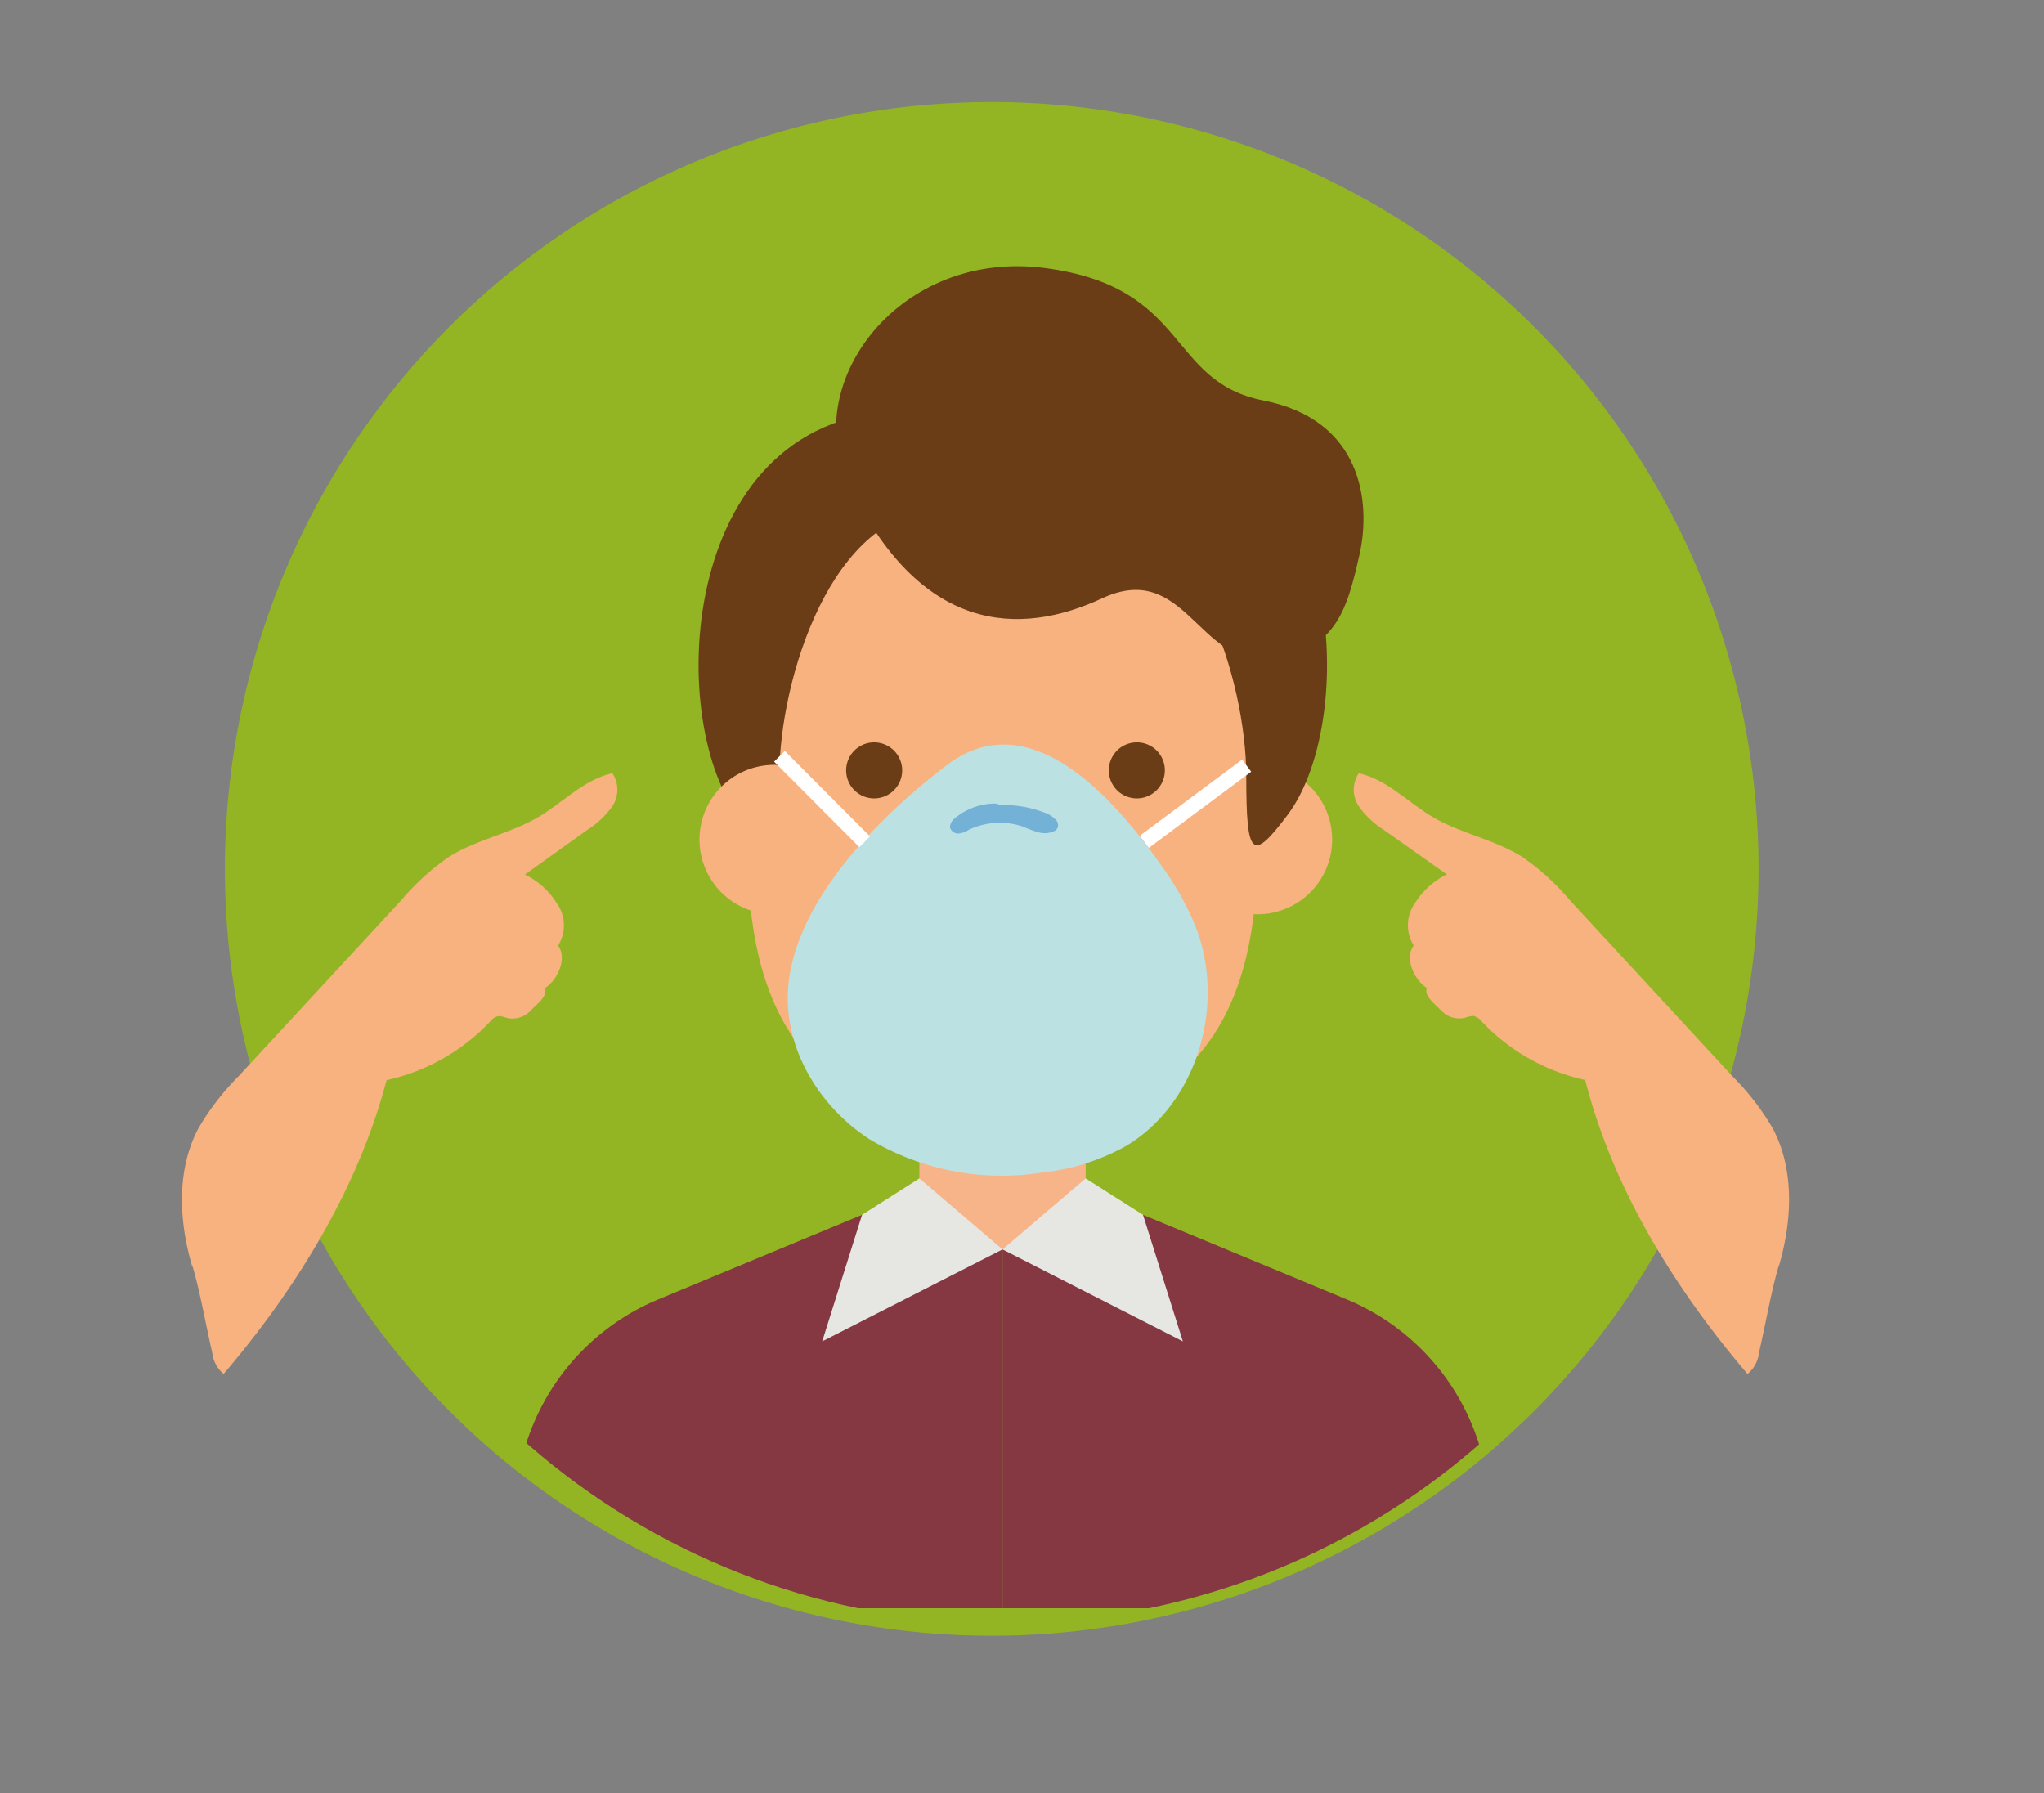
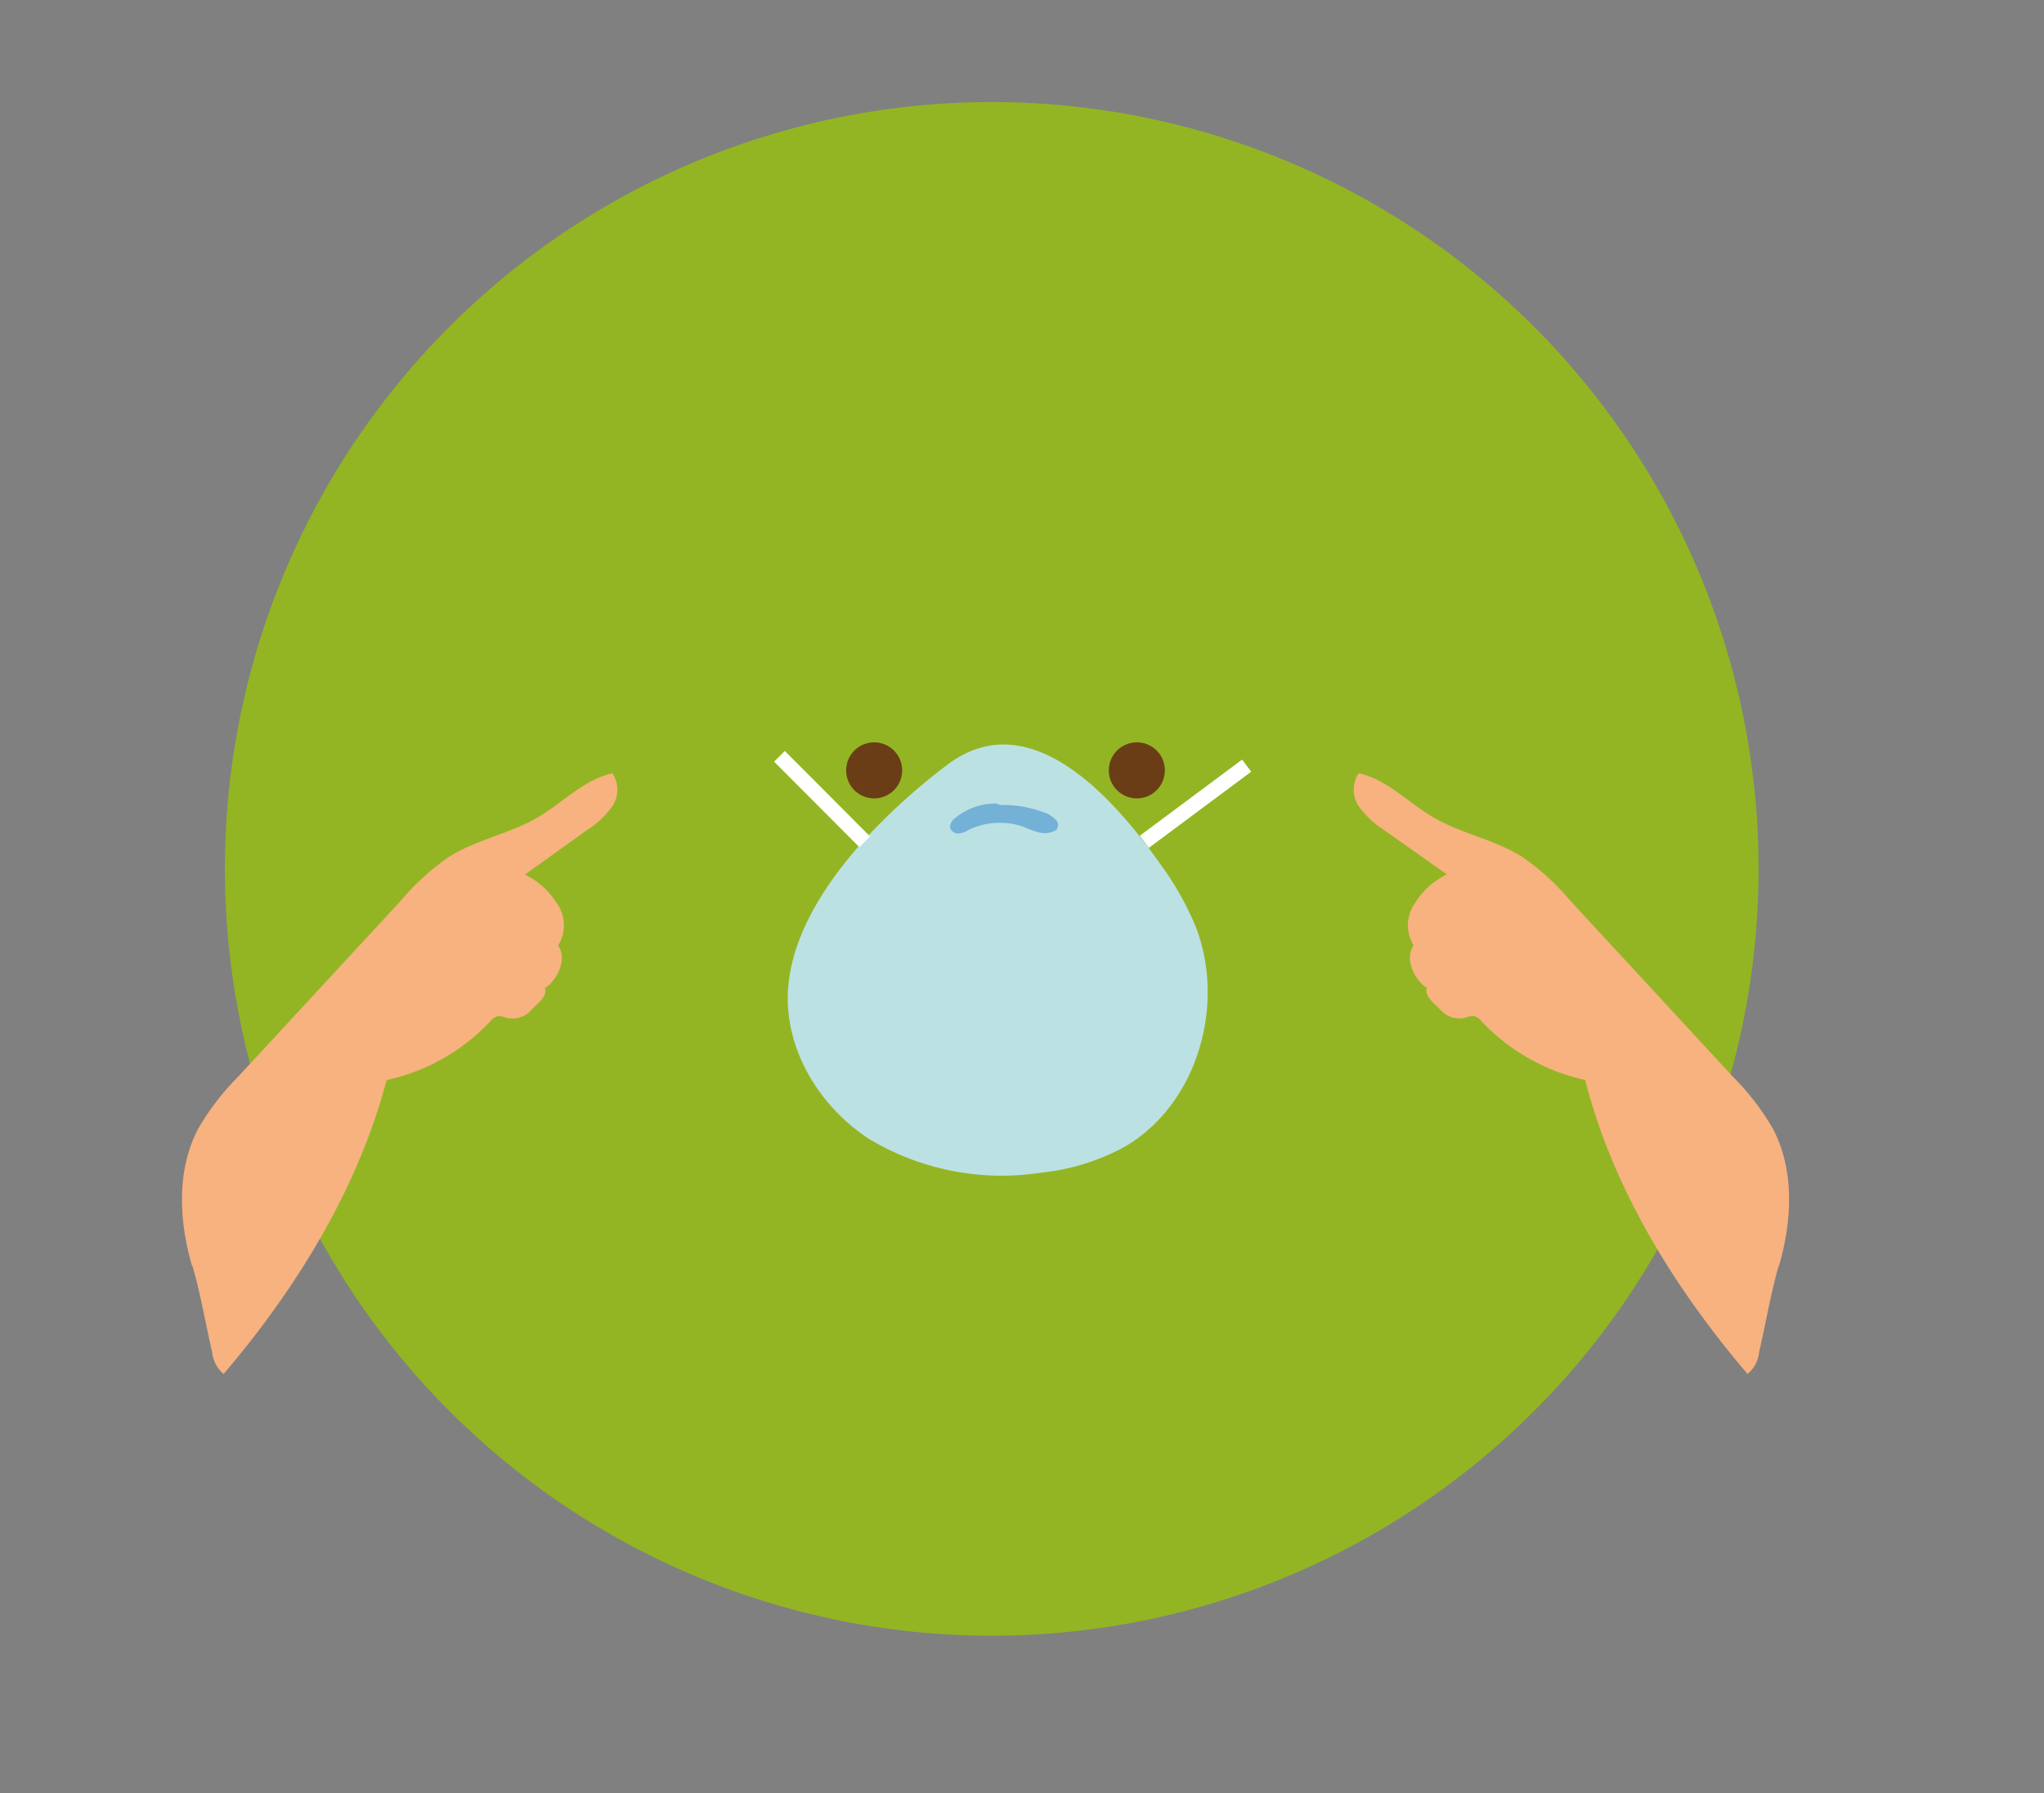
<svg xmlns="http://www.w3.org/2000/svg" id="Ebene_1" data-name="Ebene 1" viewBox="0 0 155.4 136.32">
  <rect x="0" y="0" width="155.4" height="136.32" fill="#808080" stroke="none" />
  <defs>
    <style>.cls-1,.cls-12{fill:none;}.cls-2{fill:#93b523;}.cls-3{clip-path:url(#clip-path);}.cls-4{clip-path:url(#clip-path-2);}.cls-5{fill:#853842;}.cls-6{fill:#f8b489;}.cls-7{fill:#f7b280;}.cls-8{fill:#6b3d17;}.cls-9{fill:#e6e6e3;}.cls-10{fill:#bce1e3;}.cls-11{fill:#74b1d7;}.cls-12{stroke:#fff;stroke-miterlimit:10;stroke-width:1.15px;}</style>
    <clipPath id="clip-path">
      <rect class="cls-1" x="21.33" y="13.47" width="109.91" height="109.91" />
    </clipPath>
    <clipPath id="clip-path-2">
-       <path class="cls-1" d="M21.33,68.43a55,55,0,0,0,43.91,53.84h22.1A55,55,0,0,0,130.41,78V58.84A55,55,0,0,0,21.33,68.43" />
-     </clipPath>
+       </clipPath>
  </defs>
  <title>ffp2-instruktionen</title>
  <path class="cls-2" d="M133.7,66.05A58.3,58.3,0,1,1,75.4,7.76a58.3,58.3,0,0,1,58.3,58.29" />
  <g class="cls-3">
    <path class="cls-2" d="M131.24,68.43a55,55,0,1,1-54.95-55,54.95,54.95,0,0,1,55,55" />
  </g>
  <g class="cls-4">
    <path class="cls-5" d="M65.54,92.36,50.07,98.78A17.63,17.63,0,0,0,39.93,110l-5.62,18.6H76.22V95Z" />
    <rect class="cls-6" x="69.9" y="82.35" width="12.64" height="12.64" />
    <path class="cls-7" d="M101.28,63.83a5.68,5.68,0,1,1-5.68-5.68,5.68,5.68,0,0,1,5.68,5.68" />
    <path class="cls-7" d="M76.22,35.18c-10.7,0-19.38,10.41-19.38,23.25v6c0,9.48,2.37,21.34,19.38,21.34S95.6,73.91,95.6,64.43v-6c0-12.84-8.68-23.25-19.38-23.25" />
    <path class="cls-8" d="M64.45,36.63C69.9,48.24,77.54,48.4,83.79,45.49s7.34,5.09,12.56,4.6,6.06-3.76,7-7.88.12-10.31-7.28-11.76-5.56-8.61-16.6-10.07S60.89,29,64.45,36.63" />
-     <path class="cls-8" d="M69,31.23c-17.39,0-18.45,23.32-12.91,30.7,2.72,3.62,3.16,3.29,3.16-2.9,0-7.38,4-20.29,12.39-20.29S69,31.23,69,31.23" />
-     <path class="cls-8" d="M85,31.23c17.39,0,18.45,23.32,12.91,30.7-2.72,3.62-3.16,3.29-3.16-2.9,0-7.38-4-20.29-12.38-20.29S85,31.23,85,31.23" />
    <path class="cls-7" d="M64.54,63.83a5.68,5.68,0,1,1-5.68-5.68,5.68,5.68,0,0,1,5.68,5.68" />
    <polygon class="cls-9" points="69.9 89.59 76.22 94.99 62.51 101.98 65.54 92.36 69.9 89.59" />
-     <path class="cls-5" d="M86.9,92.36l15.47,6.42A17.63,17.63,0,0,1,112.51,110l5.62,18.6H76.22V95Z" />
    <polygon class="cls-9" points="82.54 89.59 76.22 94.99 89.93 101.98 86.9 92.36 82.54 89.59" />
  </g>
  <path class="cls-8" d="M68.59,58.57a2.13,2.13,0,1,1-2.13-2.13,2.13,2.13,0,0,1,2.13,2.13" />
  <path class="cls-8" d="M88.56,58.57a2.13,2.13,0,1,1-2.12-2.13,2.12,2.12,0,0,1,2.12,2.13" />
  <path class="cls-10" d="M59.91,75.28c-.27,4.51,2.41,8.89,6.21,11.34a19.61,19.61,0,0,0,13,2.54,16.84,16.84,0,0,0,6.43-2c5.51-3.24,7.68-10.83,5.33-16.77a22.4,22.4,0,0,0-2.61-4.62c-3.51-5-9.92-12.37-16.22-7.65C67,61.94,60.31,68.52,59.91,75.28" />
  <path class="cls-11" d="M76,61.33c.14-.13-.2-.25-.43-.24a4.84,4.84,0,0,0-3,1.14.93.93,0,0,0-.35.66.65.65,0,0,0,.66.48,1.61,1.61,0,0,0,.75-.27,5.47,5.47,0,0,1,4.1-.27,10,10,0,0,0,1.23.45,1.73,1.73,0,0,0,1.3-.15.54.54,0,0,0,0-.81,2.2,2.2,0,0,0-.93-.57,8.87,8.87,0,0,0-3.83-.52" />
  <path class="cls-12" d="M94.78,58.21,87,64M59.26,57.5,65.74,64" />
  <path class="cls-7" d="M14.6,96.24c-1-3.42-1.19-7.27.47-10.43a19.72,19.72,0,0,1,3.08-4L30.5,68.45a18.42,18.42,0,0,1,3.64-3.31c2.09-1.31,4.62-1.76,6.75-3,1.9-1.11,3.51-2.88,5.67-3.35a2.27,2.27,0,0,1,0,2.5,6.78,6.78,0,0,1-1.92,1.81l-4.73,3.39a5.85,5.85,0,0,1,2.42,2.18,2.89,2.89,0,0,1,.1,3.22c.7.94,0,2.6-1,3.23.23.64-.65,1.24-1.11,1.74a1.89,1.89,0,0,1-1.86.51,1.67,1.67,0,0,0-.58-.12,1.12,1.12,0,0,0-.62.42,15.36,15.36,0,0,1-7.87,4.45C27.22,90.38,22.51,98,17,104.46a2.48,2.48,0,0,1-.87-1.66c-.47-2-.9-4.54-1.5-6.56" />
  <path class="cls-7" d="M135.25,96.24c1-3.42,1.2-7.27-.46-10.43a19.42,19.42,0,0,0-3.09-4L119.36,68.45a18.42,18.42,0,0,0-3.64-3.31c-2.09-1.31-4.62-1.76-6.75-3-1.9-1.11-3.51-2.88-5.67-3.35a2.27,2.27,0,0,0,0,2.5,6.78,6.78,0,0,0,1.92,1.81L110,66.48a5.85,5.85,0,0,0-2.42,2.18,2.89,2.89,0,0,0-.1,3.22c-.7.94,0,2.6,1,3.23-.23.64.65,1.24,1.11,1.74a1.89,1.89,0,0,0,1.86.51,1.67,1.67,0,0,1,.58-.12,1.12,1.12,0,0,1,.62.42,15.36,15.36,0,0,0,7.87,4.45c2.1,8.27,6.81,15.86,12.34,22.35a2.45,2.45,0,0,0,.88-1.66c.47-2,.9-4.54,1.49-6.56" />
</svg>